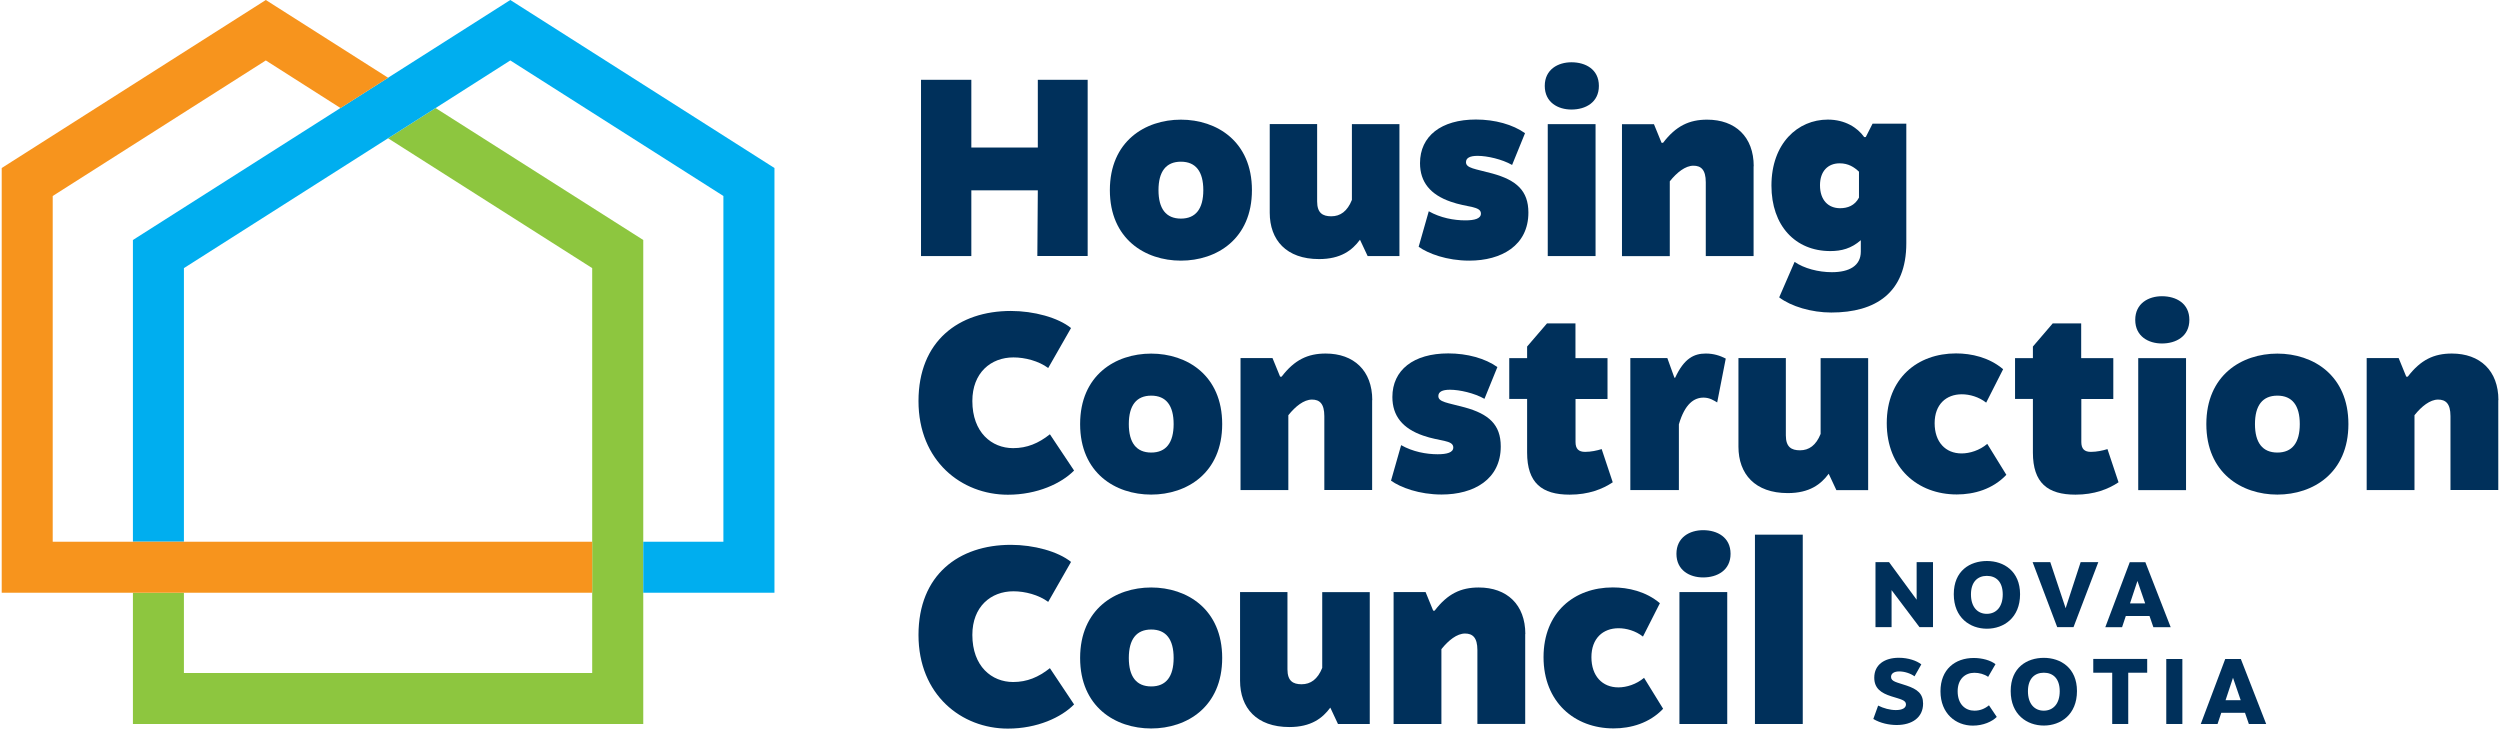
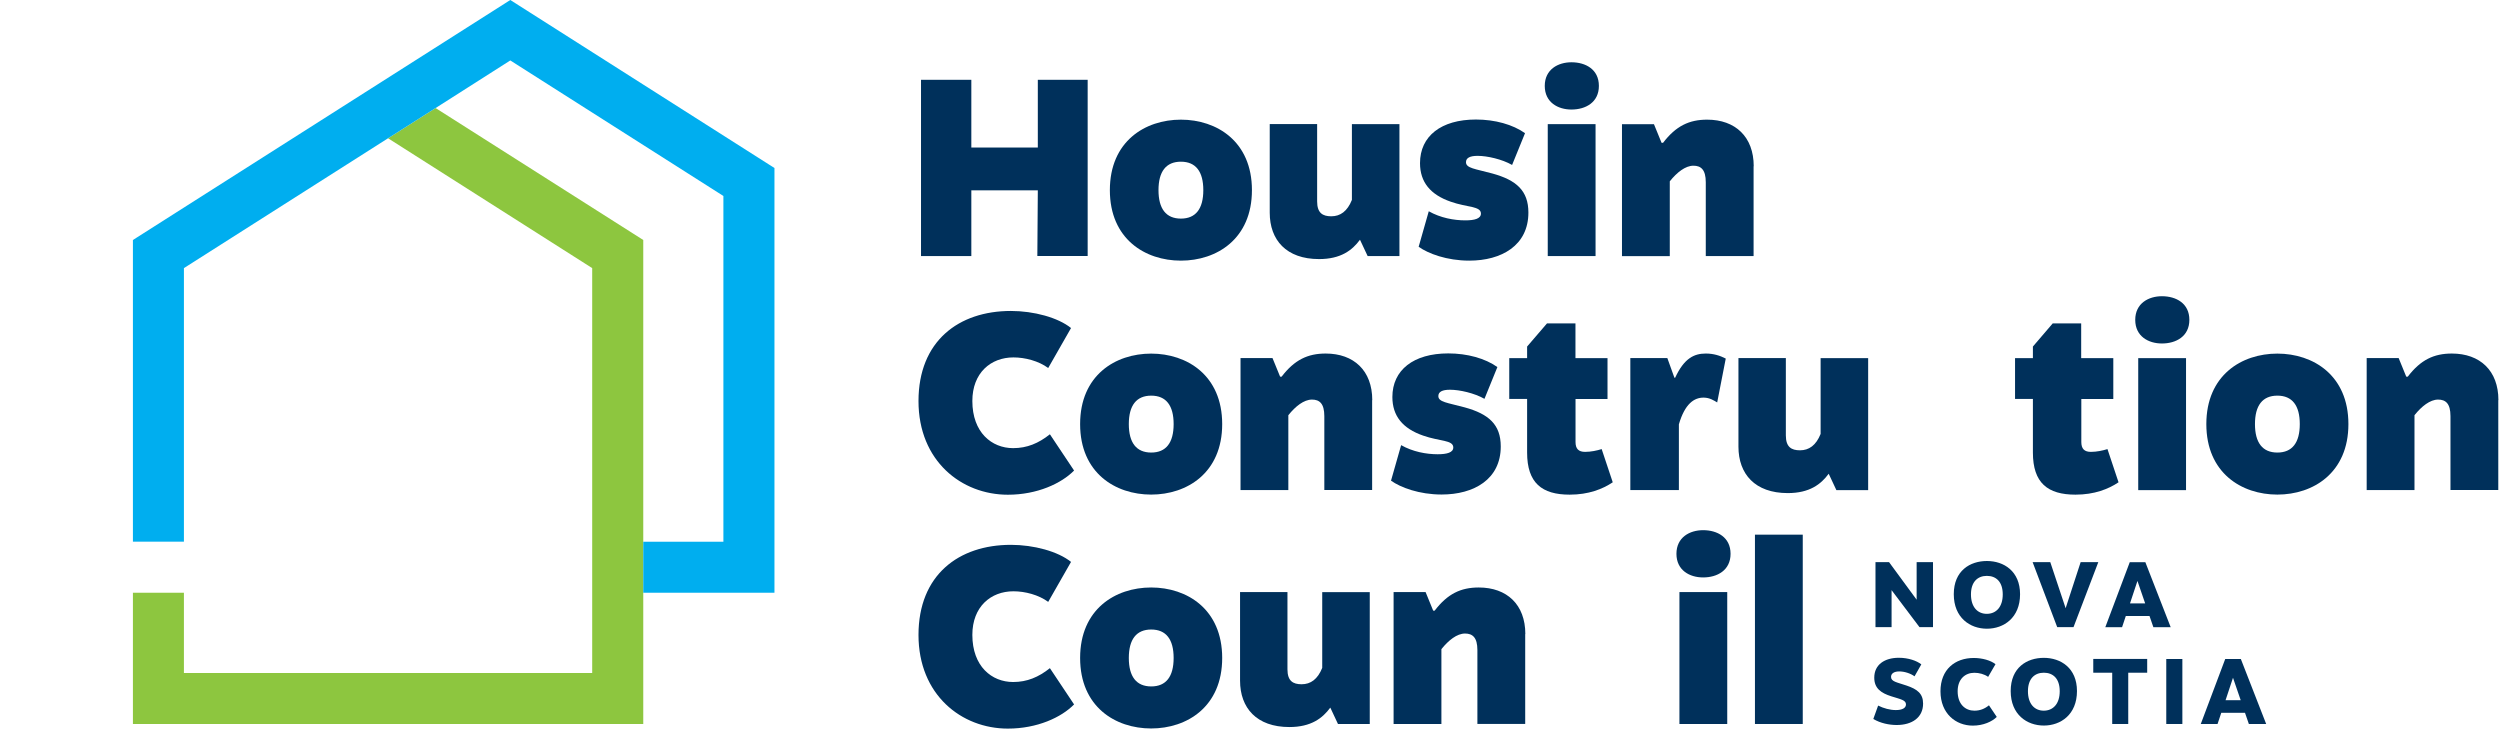
<svg xmlns="http://www.w3.org/2000/svg" id="a" width="12.97cm" height="3.78cm" viewBox="0 0 367.63 107.29">
  <path d="M284.4,92.35h-2l-4.11-5.45v5.45h-2.37v-9.57h2l4.06,5.53v-5.53h2.41v9.57h0Z" fill="#00305b" />
  <path d="M297.21,87.5c0,3.47-2.4,5.08-4.88,5.08s-4.88-1.61-4.88-5.08,2.4-4.89,4.88-4.89,4.88,1.49,4.88,4.89ZM289.98,87.53c0,1.87.98,2.86,2.33,2.86s2.35-.98,2.35-2.86-.99-2.73-2.34-2.73-2.34.87-2.34,2.73h0Z" fill="#00305b" />
  <path d="M302.68,92.35l-3.62-9.57h2.6l2.26,6.78,2.21-6.78h2.6l-3.65,9.57h-2.39Z" fill="#00305b" />
  <path d="M312.78,90.71l-.55,1.65h-2.47l3.6-9.57h2.3l3.73,9.57h-2.55l-.57-1.65h-3.48,0ZM314.49,85.56l-1.09,3.29h2.23l-1.13-3.29h0Z" fill="#00305b" />
  <path d="M282.67,97.83l-1,1.76c-.62-.45-1.51-.72-2.25-.72s-1.21.29-1.21.81c0,.69.87.79,2.28,1.27,1.58.53,2.44,1.19,2.44,2.65,0,2.08-1.65,3.16-3.89,3.16-1.08,0-2.4-.26-3.44-.89l.71-1.97c.82.41,1.76.66,2.61.66.98,0,1.49-.32,1.49-.84,0-.63-.81-.76-2.14-1.18-1.56-.49-2.53-1.2-2.53-2.75,0-1.92,1.52-2.93,3.62-2.93,1.42,0,2.65.45,3.29.96h.01Z" fill="#00305b" />
  <path d="M293.6,97.79l-1.09,1.88c-.56-.4-1.33-.6-2.03-.6-1.35,0-2.46.92-2.46,2.72,0,1.96,1.17,2.86,2.46,2.86.83,0,1.51-.27,2.15-.79l1.15,1.71c-.71.7-1.99,1.28-3.53,1.28-2.48,0-4.75-1.75-4.76-5.05,0-3.23,2.15-4.91,4.9-4.91,1.25,0,2.5.35,3.21.92v-.02Z" fill="#00305b" />
  <path d="M305.59,101.76c0,3.47-2.4,5.08-4.88,5.08s-4.88-1.61-4.88-5.08,2.4-4.89,4.88-4.89,4.88,1.49,4.88,4.89ZM298.37,101.79c0,1.87.98,2.86,2.33,2.86s2.35-.98,2.35-2.86-.99-2.73-2.34-2.73-2.34.87-2.34,2.73h0Z" fill="#00305b" />
  <path d="M313.14,99.06v7.55h-2.36v-7.55h-2.79v-2.03h7.94v2.03h-2.78Z" fill="#00305b" />
  <path d="M318.74,106.61v-9.57h2.37v9.57h-2.37Z" fill="#00305b" />
  <path d="M326.84,104.96l-.55,1.65h-2.47l3.6-9.57h2.3l3.73,9.57h-2.55l-.57-1.65h-3.48,0ZM328.56,99.82l-1.09,3.29h2.23l-1.13-3.29h0Z" fill="#00305b" />
  <path d="M152.5,37.71l.07-9.68h-9.79v9.68h-7.41V11.75h7.41v9.98h9.79v-9.98h7.34v25.95h-7.41Z" fill="#00305b" />
  <path d="M184.1,28c0,7.19-5.19,10.38-10.46,10.38s-10.46-3.19-10.46-10.38,5.19-10.38,10.46-10.38,10.46,3.19,10.46,10.38ZM170.34,28c0,2.74,1.11,4.19,3.3,4.19s3.3-1.45,3.3-4.19-1.11-4.19-3.3-4.19-3.3,1.45-3.3,4.19Z" fill="#00305b" />
  <path d="M205.81,37.71h-4.67l-1.13-2.41c-1.14,1.55-2.82,2.85-6.03,2.85-4.82,0-7.26-2.81-7.26-6.83v-13.05h6.98v11.39c0,1.71.82,2.19,2.08,2.19,1.34,0,2.37-.74,3.04-2.41v-11.16h7v19.43h-.01Z" fill="#00305b" />
  <path d="M224.31,19.62l-1.9,4.67c-1.49-.85-3.67-1.34-5.08-1.34-1.12,0-1.71.3-1.71.93,0,.89,1.3.97,3.89,1.67,3.52.97,5.3,2.52,5.3,5.75,0,4.86-3.97,7.08-8.71,7.08-3.3,0-6.05-1.04-7.45-2.04l1.49-5.23c1.71.97,3.7,1.34,5.38,1.34,1.38,0,2.3-.26,2.3-1,0-1.12-2.04-.89-4.45-1.75-3-1.04-4.52-2.89-4.52-5.68,0-3.97,3.11-6.42,8.23-6.42,2.81,0,5.45.74,7.23,2.01Z" fill="#00305b" />
  <path d="M235.19,12.65c0,2.44-1.97,3.48-4.04,3.48-1.97,0-3.93-1.04-3.93-3.48s1.97-3.48,3.93-3.48c2.08,0,4.04,1.04,4.04,3.48ZM227.66,37.71v-19.43h7.04v19.43h-7.04Z" fill="#00305b" />
  <path d="M257.97,24.48v13.23h-7.04v-10.87c0-1.86-.71-2.44-1.82-2.44-1.19,0-2.44,1-3.48,2.3v11.02h-7.04v-19.43h4.71l1.12,2.74h.22c1.89-2.48,3.85-3.41,6.49-3.41,4.15,0,6.86,2.52,6.86,6.86h0Z" fill="#00305b" />
-   <path d="M274.23,20.18h.26l1-1.97h4.97v17.61c0,7.3-4.52,10.2-11.05,10.2-2.89,0-5.9-.89-7.67-2.23l2.27-5.23c1.38.97,3.52,1.52,5.49,1.52,2.55,0,4.26-.93,4.26-3.04v-1.67c-1.41,1.23-2.85,1.6-4.49,1.6-5.16,0-8.67-3.74-8.67-9.64,0-6.23,3.89-9.72,8.3-9.72,2.55,0,4.37,1.19,5.34,2.55h0ZM267.75,27.29c0,2.19,1.23,3.37,2.96,3.37,1.08,0,2.16-.37,2.78-1.56v-3.82c-.71-.67-1.56-1.23-2.85-1.23-1.71,0-2.89,1.15-2.89,3.22h0Z" fill="#00305b" />
  <path d="M157.47,48.29l-3.37,5.9c-1.41-1.04-3.41-1.56-5.12-1.56-3.33,0-6.05,2.27-6.05,6.42,0,4.63,2.85,6.94,6.01,6.94,2.04,0,3.74-.71,5.41-2.04l3.56,5.34c-1.86,1.89-5.41,3.56-9.75,3.56-6.83,0-13.16-4.97-13.16-13.79s5.9-13.27,13.61-13.27c3.37,0,6.94.97,8.86,2.52v-.02Z" fill="#00305b" />
  <path d="M179.72,62.45c0,7.19-5.19,10.38-10.46,10.38s-10.46-3.19-10.46-10.38,5.19-10.38,10.46-10.38,10.46,3.19,10.46,10.38ZM165.97,62.45c0,2.74,1.11,4.19,3.3,4.19s3.3-1.45,3.3-4.19-1.11-4.19-3.3-4.19-3.3,1.45-3.3,4.19Z" fill="#00305b" />
  <path d="M201.8,58.92v13.23h-7.04v-10.87c0-1.86-.71-2.44-1.82-2.44-1.19,0-2.44,1-3.48,2.3v11.02h-7.04v-19.43h4.71l1.12,2.74h.22c1.89-2.48,3.85-3.41,6.49-3.41,4.15,0,6.86,2.52,6.86,6.86h0Z" fill="#00305b" />
  <path d="M220.24,54.06l-1.9,4.67c-1.49-.85-3.67-1.34-5.08-1.34-1.12,0-1.71.3-1.71.93,0,.89,1.3.97,3.89,1.67,3.52.97,5.3,2.52,5.3,5.75,0,4.86-3.97,7.08-8.71,7.08-3.3,0-6.05-1.04-7.45-2.04l1.49-5.23c1.71.97,3.7,1.34,5.38,1.34,1.38,0,2.3-.26,2.3-1,0-1.12-2.04-.89-4.45-1.75-3-1.04-4.52-2.89-4.52-5.68,0-3.97,3.11-6.42,8.23-6.42,2.81,0,5.45.74,7.23,2.01Z" fill="#00305b" />
  <path d="M236.46,52.74v6.01h-4.71v6.34c0,1,.45,1.45,1.41,1.45.85,0,1.75-.19,2.44-.41l1.63,4.89c-1.49,1-3.56,1.82-6.34,1.82-4.08,0-6.27-1.71-6.27-6.2v-7.89h-2.63v-6.01h2.63v-1.71l2.93-3.41h4.19v5.12h4.71Z" fill="#00305b" />
  <path d="M253.87,52.81l-1.26,6.45c-.45-.26-1.08-.71-2.01-.71-1.38,0-2.74.89-3.63,3.93v9.68h-7.15v-19.43h5.45l1.04,2.89h.11c1.34-2.89,2.81-3.56,4.52-3.56,1.12,0,2.08.3,2.93.74h0Z" fill="#00305b" />
  <path d="M274.83,72.17h-4.67l-1.13-2.41c-1.14,1.55-2.82,2.85-6.03,2.85-4.82,0-7.26-2.81-7.26-6.83v-13.05h6.98v11.39c0,1.71.82,2.19,2.08,2.19,1.34,0,2.37-.74,3.04-2.41v-11.16h7v19.43h0Z" fill="#00305b" />
-   <path d="M294.7,54.4l-2.48,4.89c-1.08-.85-2.44-1.23-3.59-1.23-2.3,0-4,1.49-4,4.26s1.6,4.45,3.97,4.45c1.19,0,2.66-.45,3.78-1.41l2.81,4.56c-2.01,2.12-4.75,2.89-7.3,2.89-5.75,0-10.31-3.89-10.31-10.5s4.52-10.27,10.2-10.27c2.27,0,4.89.59,6.94,2.33h-.01Z" fill="#00305b" />
  <path d="M310.94,52.74v6.01h-4.71v6.34c0,1,.45,1.45,1.41,1.45.85,0,1.75-.19,2.44-.41l1.63,4.89c-1.49,1-3.56,1.82-6.34,1.82-4.08,0-6.27-1.71-6.27-6.2v-7.89h-2.63v-6.01h2.63v-1.71l2.92-3.41h4.19v5.12h4.72Z" fill="#00305b" />
  <path d="M322.14,47.1c0,2.44-1.97,3.48-4.04,3.48-1.97,0-3.93-1.04-3.93-3.48s1.97-3.48,3.93-3.48c2.08,0,4.04,1.04,4.04,3.48ZM314.61,72.17v-19.43h7.04v19.43h-7.04Z" fill="#00305b" />
  <path d="M345.56,62.45c0,7.19-5.19,10.38-10.46,10.38s-10.46-3.19-10.46-10.38,5.19-10.38,10.46-10.38,10.46,3.19,10.46,10.38ZM331.8,62.45c0,2.74,1.11,4.19,3.3,4.19s3.3-1.45,3.3-4.19-1.11-4.19-3.3-4.19-3.3,1.45-3.3,4.19Z" fill="#00305b" />
  <path d="M367.63,58.92v13.23h-7.04v-10.87c0-1.86-.71-2.44-1.82-2.44-1.19,0-2.44,1-3.48,2.3v11.02h-7.04v-19.43h4.71l1.12,2.74h.22c1.89-2.48,3.85-3.41,6.49-3.41,4.15,0,6.86,2.52,6.86,6.86h0Z" fill="#00305b" />
  <path d="M157.47,82.73l-3.37,5.9c-1.41-1.04-3.41-1.56-5.12-1.56-3.33,0-6.05,2.27-6.05,6.42,0,4.63,2.85,6.94,6.01,6.94,2.04,0,3.74-.71,5.41-2.04l3.56,5.34c-1.86,1.9-5.41,3.56-9.75,3.56-6.83,0-13.16-4.97-13.16-13.79s5.9-13.27,13.61-13.27c3.37,0,6.94.97,8.86,2.52v-.02Z" fill="#00305b" />
  <path d="M179.72,96.89c0,7.19-5.19,10.38-10.46,10.38s-10.46-3.19-10.46-10.38,5.19-10.38,10.46-10.38,10.46,3.19,10.46,10.38ZM165.97,96.89c0,2.74,1.11,4.19,3.3,4.19s3.3-1.45,3.3-4.19-1.11-4.19-3.3-4.19-3.3,1.45-3.3,4.19Z" fill="#00305b" />
  <path d="M201.44,106.61h-4.67l-1.13-2.41c-1.14,1.55-2.82,2.86-6.03,2.86-4.82,0-7.26-2.81-7.26-6.83v-13.05h6.98v11.39c0,1.71.82,2.19,2.08,2.19,1.34,0,2.37-.74,3.04-2.41v-11.16h7v19.43h-.01Z" fill="#00305b" />
  <path d="M224.34,93.37v13.23h-7.04v-10.87c0-1.86-.71-2.44-1.82-2.44-1.19,0-2.44,1-3.48,2.3v11.02h-7.04v-19.43h4.71l1.12,2.74h.22c1.89-2.48,3.85-3.41,6.49-3.41,4.15,0,6.86,2.52,6.86,6.86h0Z" fill="#00305b" />
-   <path d="M244.16,88.85l-2.48,4.89c-1.08-.85-2.44-1.23-3.59-1.23-2.3,0-4,1.49-4,4.26s1.6,4.45,3.97,4.45c1.19,0,2.66-.45,3.78-1.41l2.81,4.56c-2.01,2.12-4.75,2.89-7.3,2.89-5.75,0-10.31-3.89-10.31-10.49s4.52-10.27,10.2-10.27c2.27,0,4.89.59,6.94,2.33h0Z" fill="#00305b" />
  <path d="M254.58,81.55c0,2.44-1.97,3.48-4.04,3.48-1.97,0-3.93-1.04-3.93-3.48s1.97-3.48,3.93-3.48c2.08,0,4.04,1.04,4.04,3.48ZM247.05,106.61v-19.43h7.04v19.43h-7.04Z" fill="#00305b" />
-   <path d="M258.17,106.61v-27.88h7.04v27.88h-7.04Z" fill="#00305b" />
+   <path d="M258.17,106.61v-27.88h7.04v27.88h-7.04" fill="#00305b" />
  <polygon points="56.89 20.36 86.95 39.48 86.95 99.1 26.83 99.1 26.83 87.28 19.32 87.28 19.32 106.61 94.47 106.61 94.47 35.34 63.89 15.91 56.89 20.36" fill="#8dc63f" />
  <polygon points="74.89 0 19.32 35.34 19.32 79.76 26.83 79.76 26.83 39.48 56.89 20.36 56.89 20.36 63.89 15.91 63.89 15.91 74.89 8.9 106.27 28.86 106.27 79.77 94.47 79.77 94.47 87.28 113.79 87.28 113.79 24.74 74.89 0" fill="#00aeef" />
-   <polygon points="26.83 87.28 86.95 87.28 86.95 79.77 7.51 79.77 7.51 28.86 38.89 8.9 49.89 15.91 56.9 11.45 38.89 0 0 24.74 0 87.28 19.32 87.28 26.83 87.28" fill="#f7941d" />
</svg>